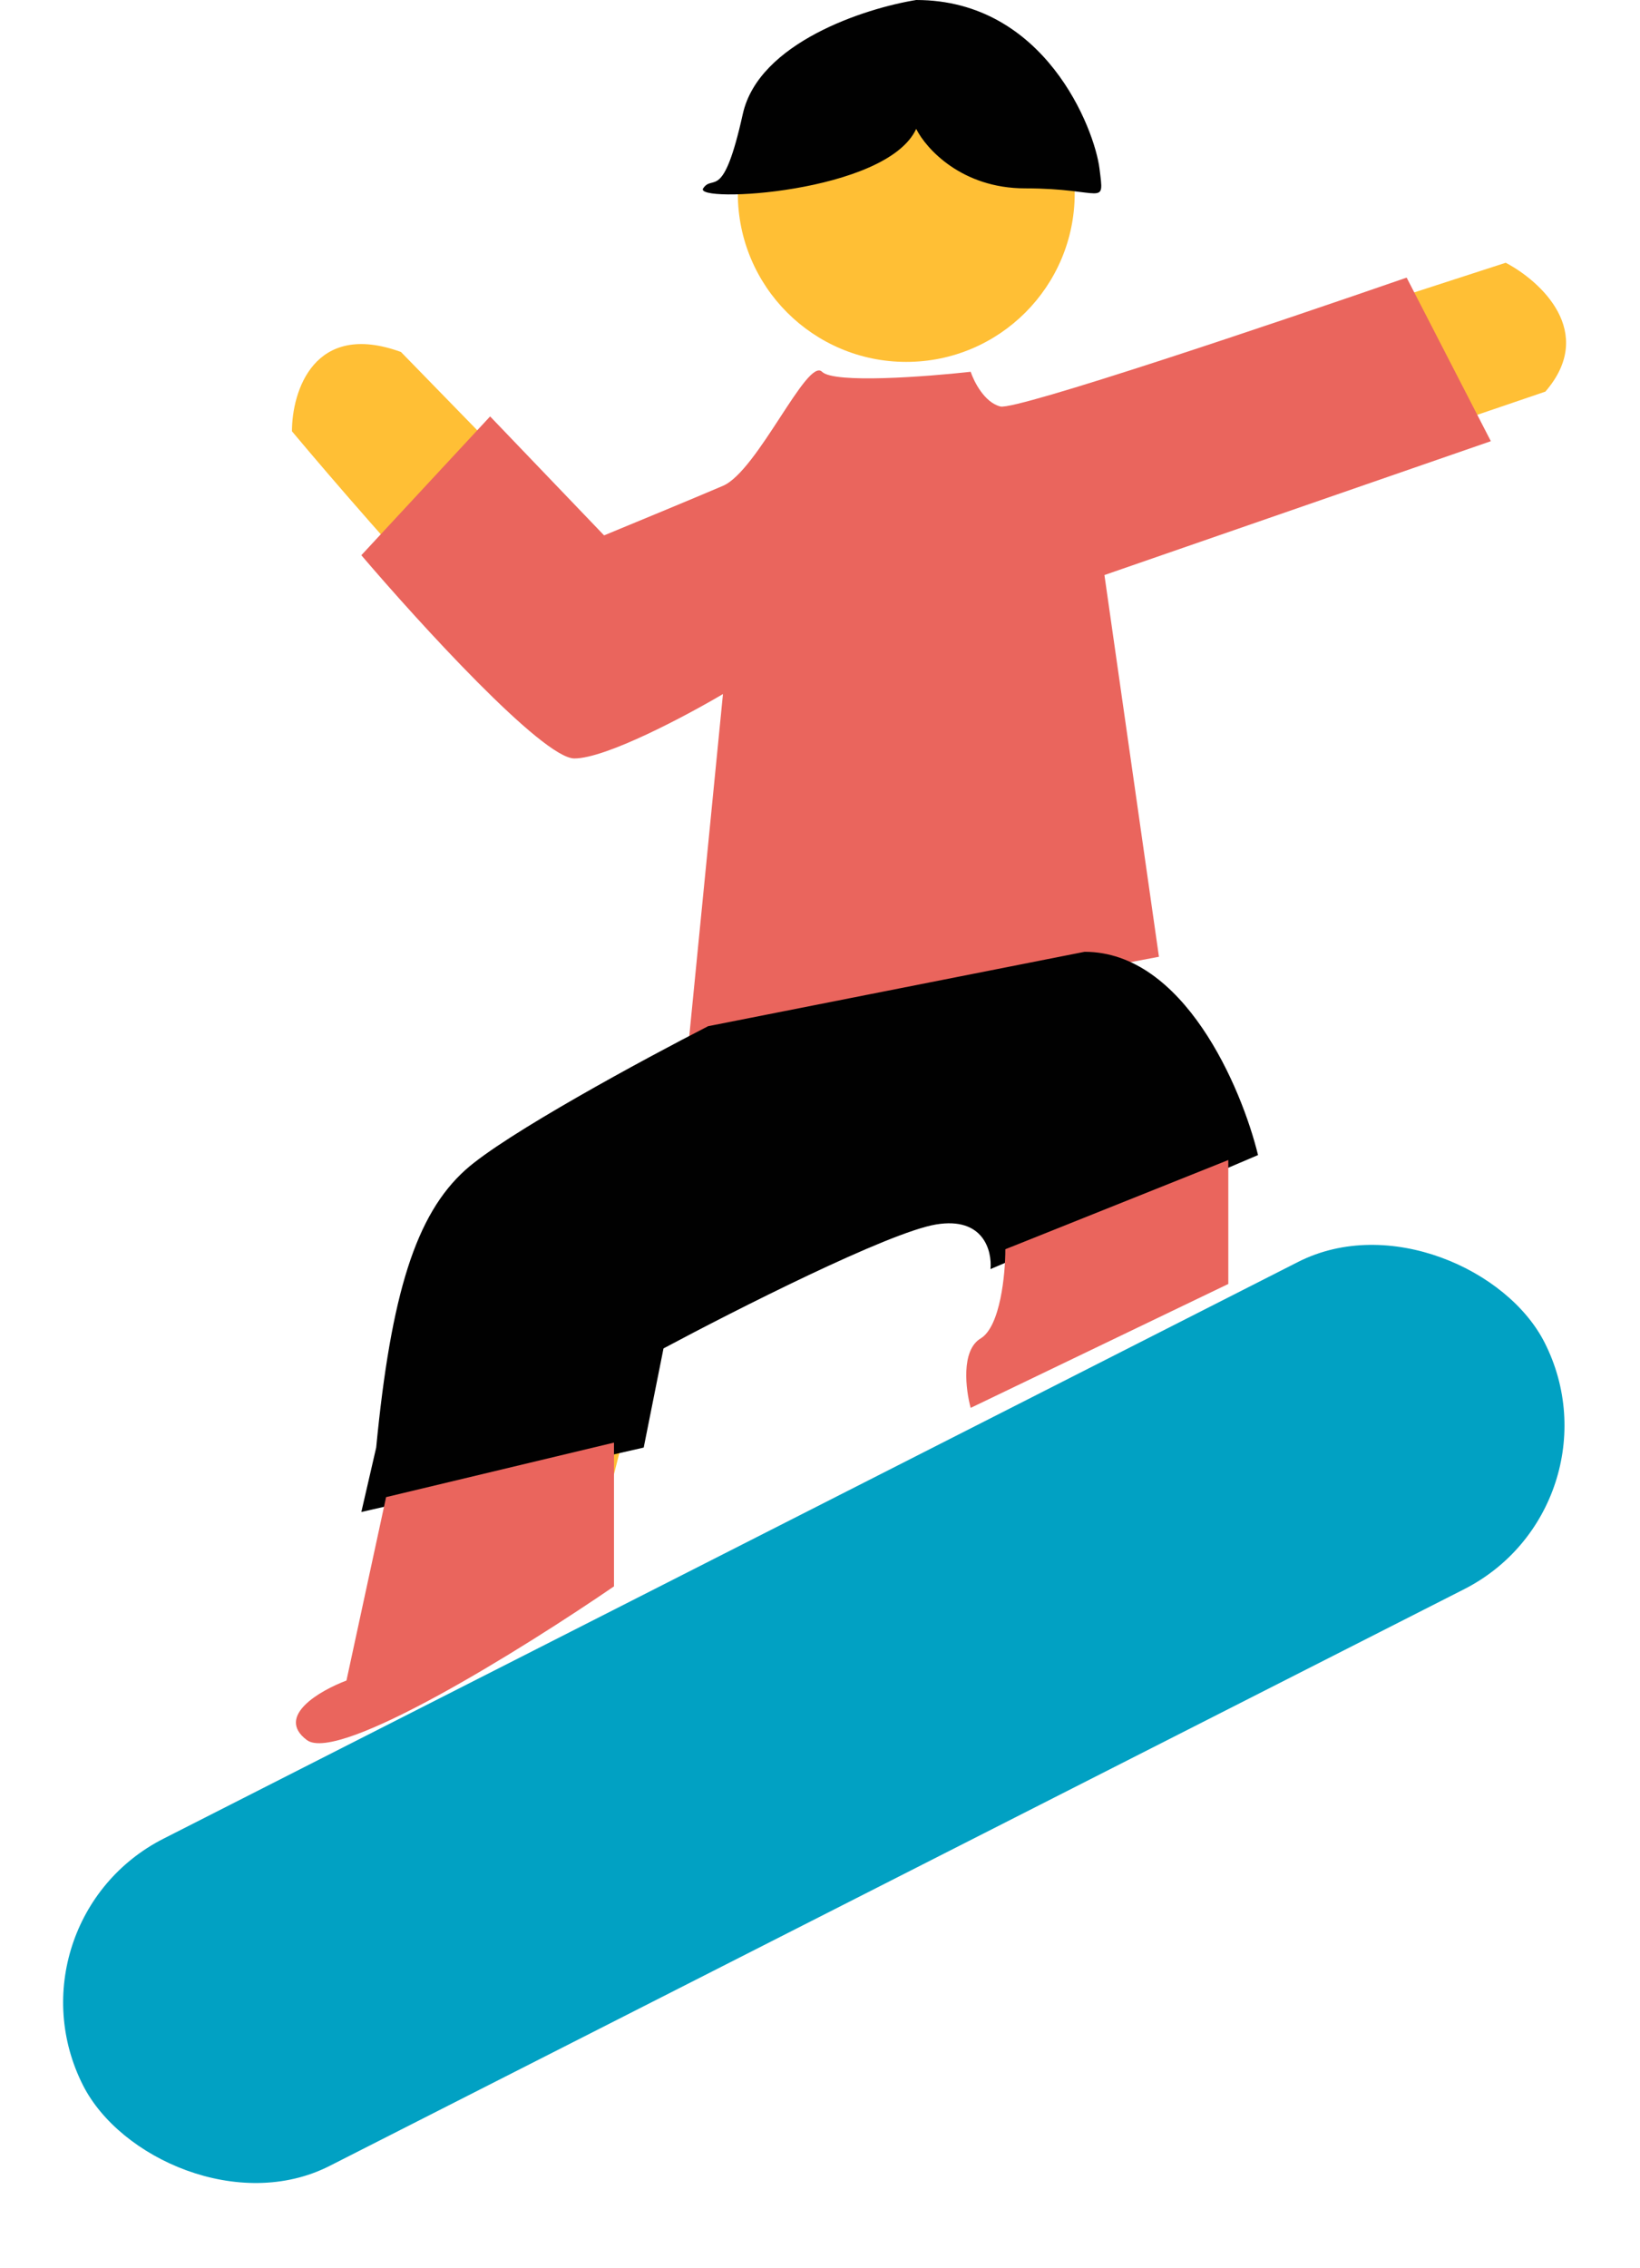
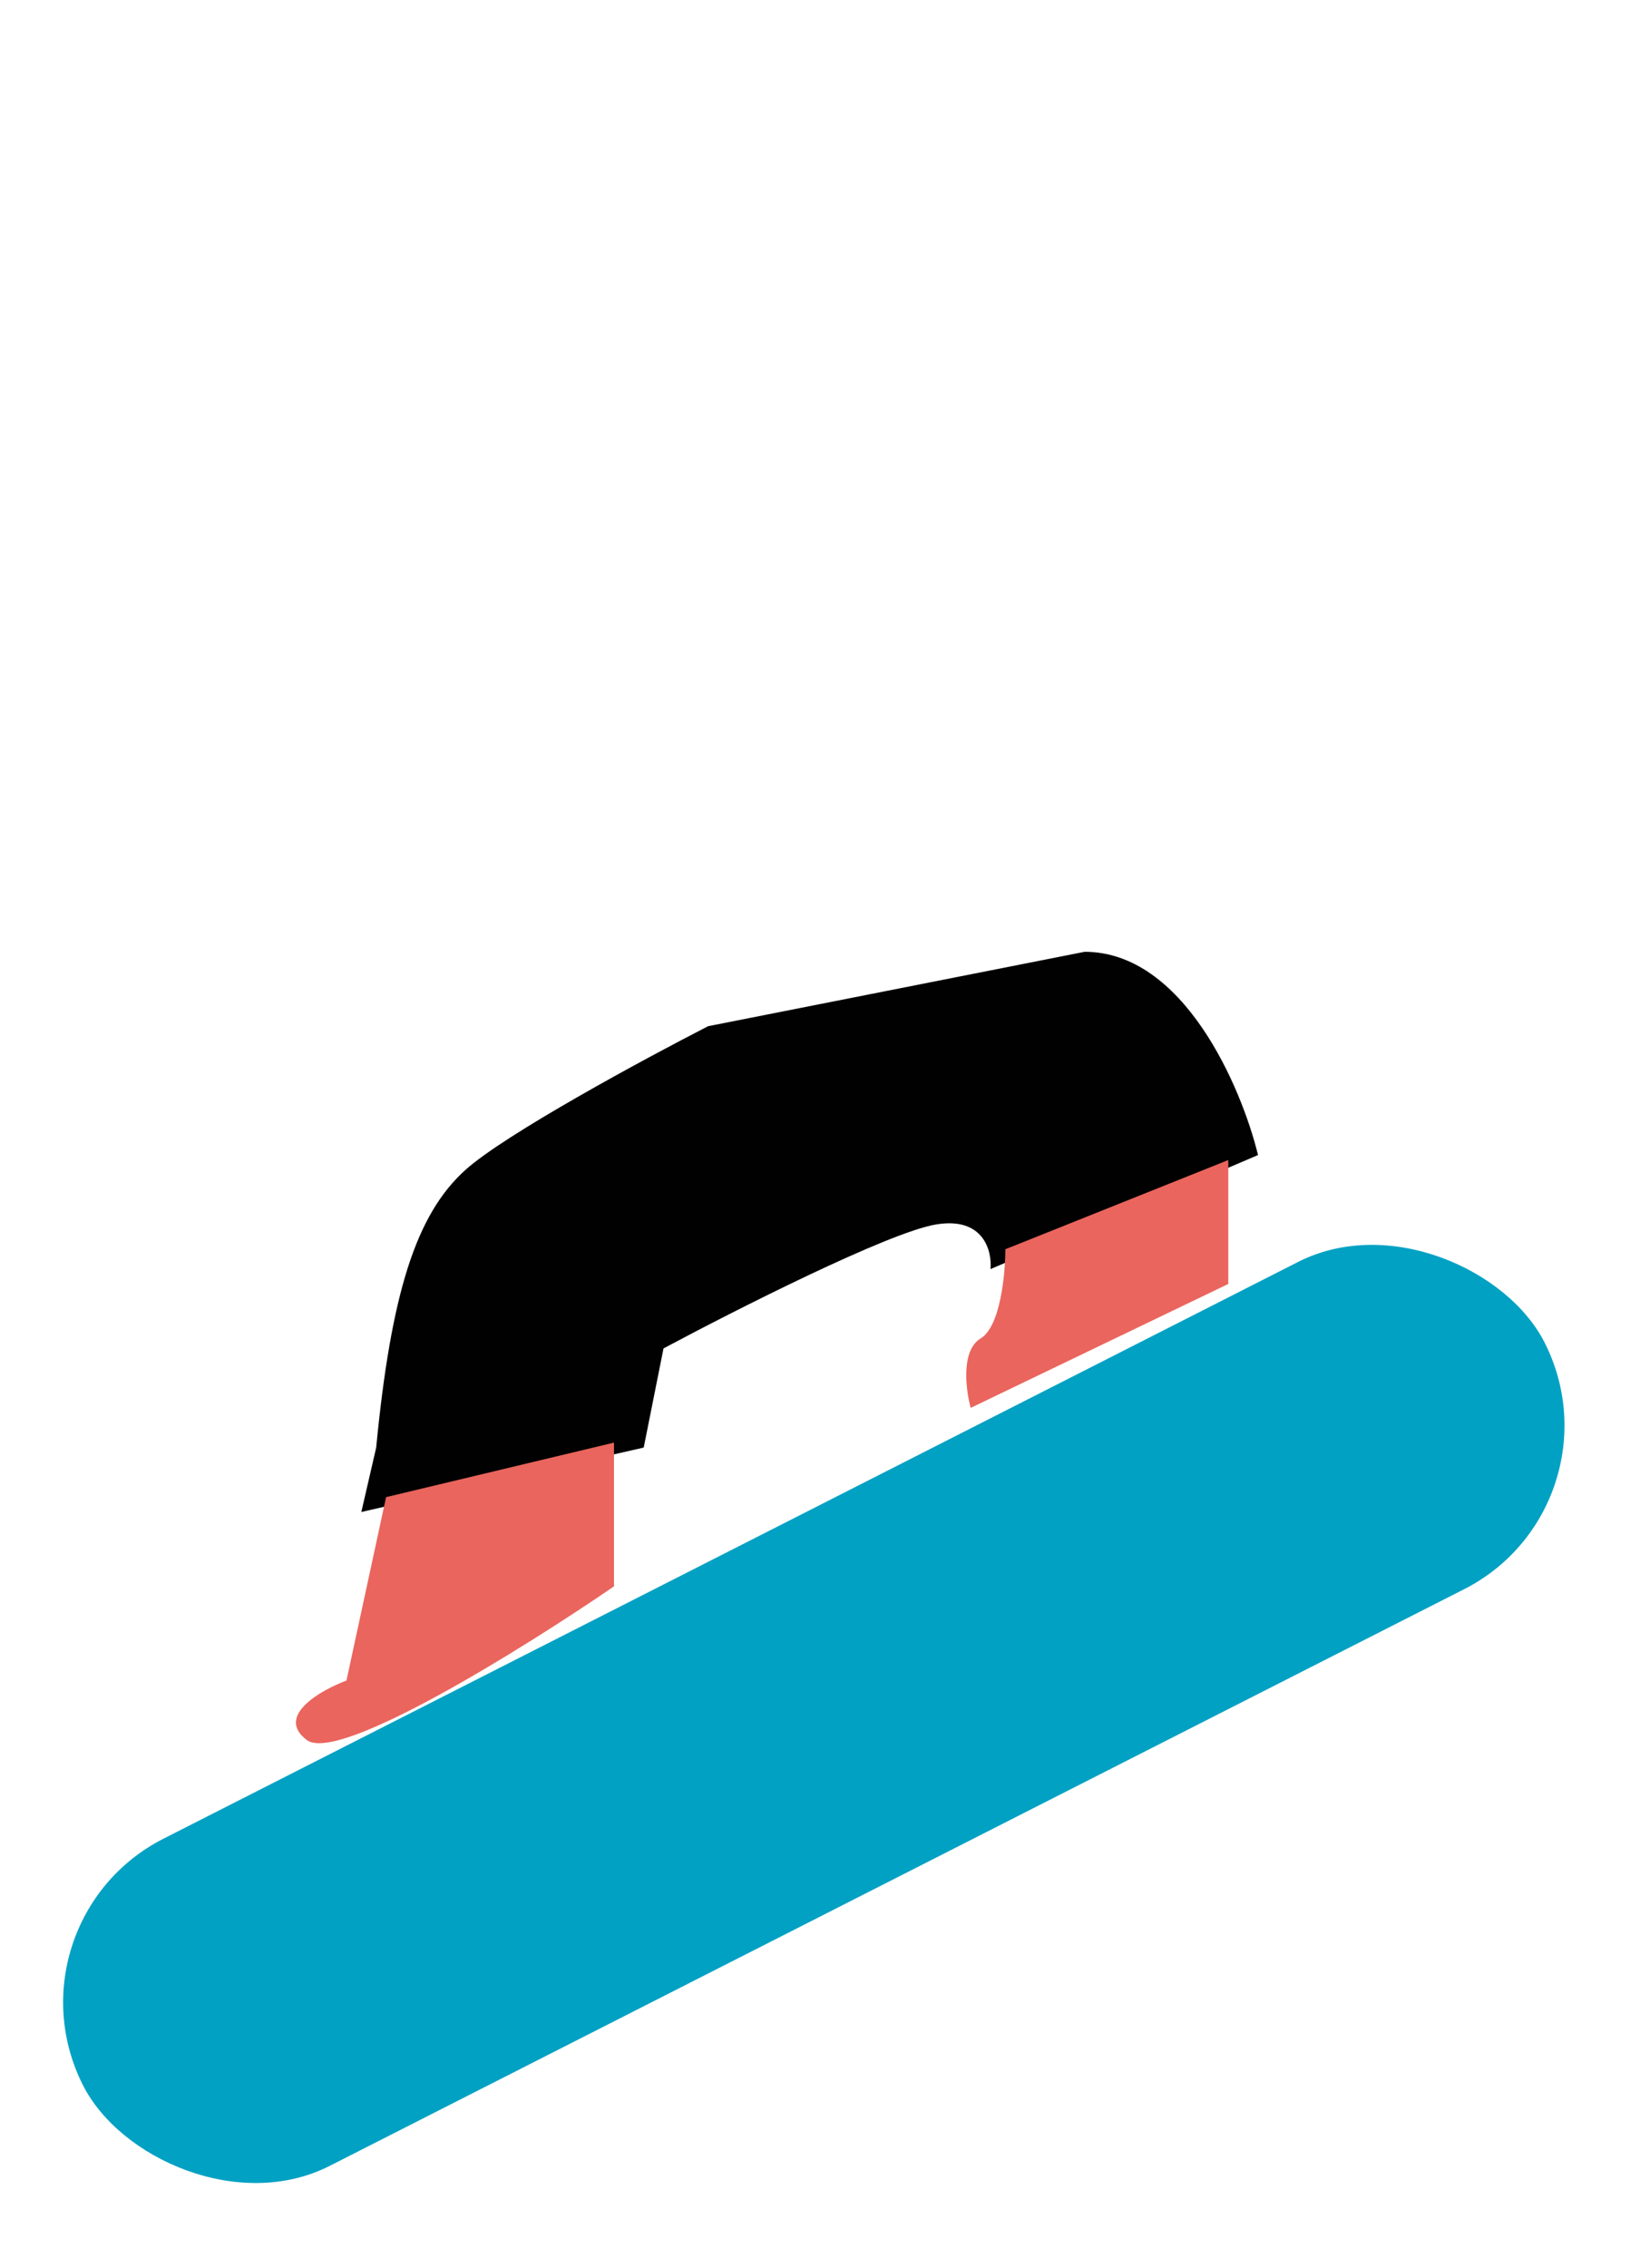
<svg xmlns="http://www.w3.org/2000/svg" width="55" height="76" viewBox="0 0 55 76" fill="none">
-   <path d="M50.496 8.806L20.757 18.442H19.926L13.447 11.796C10.523 10.733 9.791 13.125 9.791 14.454C12.671 17.888 18.73 24.755 19.926 24.755C21.122 24.755 23.637 22.983 24.744 22.097V35.056C23.415 35.776 20.159 37.449 17.766 38.379C15.374 39.309 14.444 41.203 14.277 42.034L12.284 55.99L19.926 52.003L21.754 44.859C24.678 41.934 31.058 40.317 33.882 39.874V44.859L41.026 41.037C41.558 33.328 38.036 32.619 36.208 33.229V18.442L51.826 13.125C53.553 11.132 51.659 9.415 50.496 8.806Z" fill="#FFBF35" />
-   <circle cx="30.393" cy="6.48" r="5.649" fill="#FFBF35" />
-   <path d="M12.118 18.608L16.437 13.956L20.259 17.943C21.2 17.555 23.316 16.68 24.246 16.282C25.409 15.783 27.07 11.962 27.569 12.46C27.968 12.859 31.058 12.627 32.553 12.46C32.664 12.793 33.018 13.491 33.55 13.623C34.082 13.756 42.854 10.799 47.174 9.304L49.998 14.786L37.039 19.272L38.867 32.065L23.083 35.056L24.246 23.26C23.028 23.98 20.325 25.419 19.262 25.419C18.198 25.419 14.056 20.878 12.118 18.608Z" fill="#EA655D" />
  <path d="M23.748 34.392L36.374 31.899C39.697 31.899 41.636 36.441 42.19 38.711L33.218 42.532C33.273 41.923 32.985 40.771 31.39 41.037C29.795 41.303 24.634 43.917 22.252 45.191L21.588 48.514L12.118 50.673L12.616 48.514C13.114 43.363 13.945 40.705 15.607 39.21C16.936 38.014 21.588 35.499 23.748 34.392Z" fill="#010101" />
  <path d="M12.948 50.175L20.591 48.348V53.166C17.6 55.215 11.353 59.114 10.29 58.316C9.227 57.519 10.733 56.655 11.619 56.322L12.948 50.175Z" fill="#EA655D" />
  <path d="M41.193 38.877L33.716 41.867C33.716 42.698 33.55 44.459 32.886 44.858C32.221 45.257 32.387 46.575 32.553 47.184L41.193 43.031V38.877Z" fill="#EA655D" />
  <rect y="64.407" width="54.975" height="12.301" rx="6.15" transform="rotate(-26.93 0 64.407)" fill="#01A1C3" />
-   <path d="M24.911 3.821C25.442 1.429 29.009 0.277 30.726 0C35.045 0 36.707 4.32 36.873 5.649C37.039 6.978 37.039 6.313 34.381 6.313C32.254 6.313 31.058 4.984 30.726 4.32C29.729 6.48 23.249 6.812 23.582 6.313C23.914 5.815 24.246 6.812 24.911 3.821Z" fill="#010101" />
</svg>